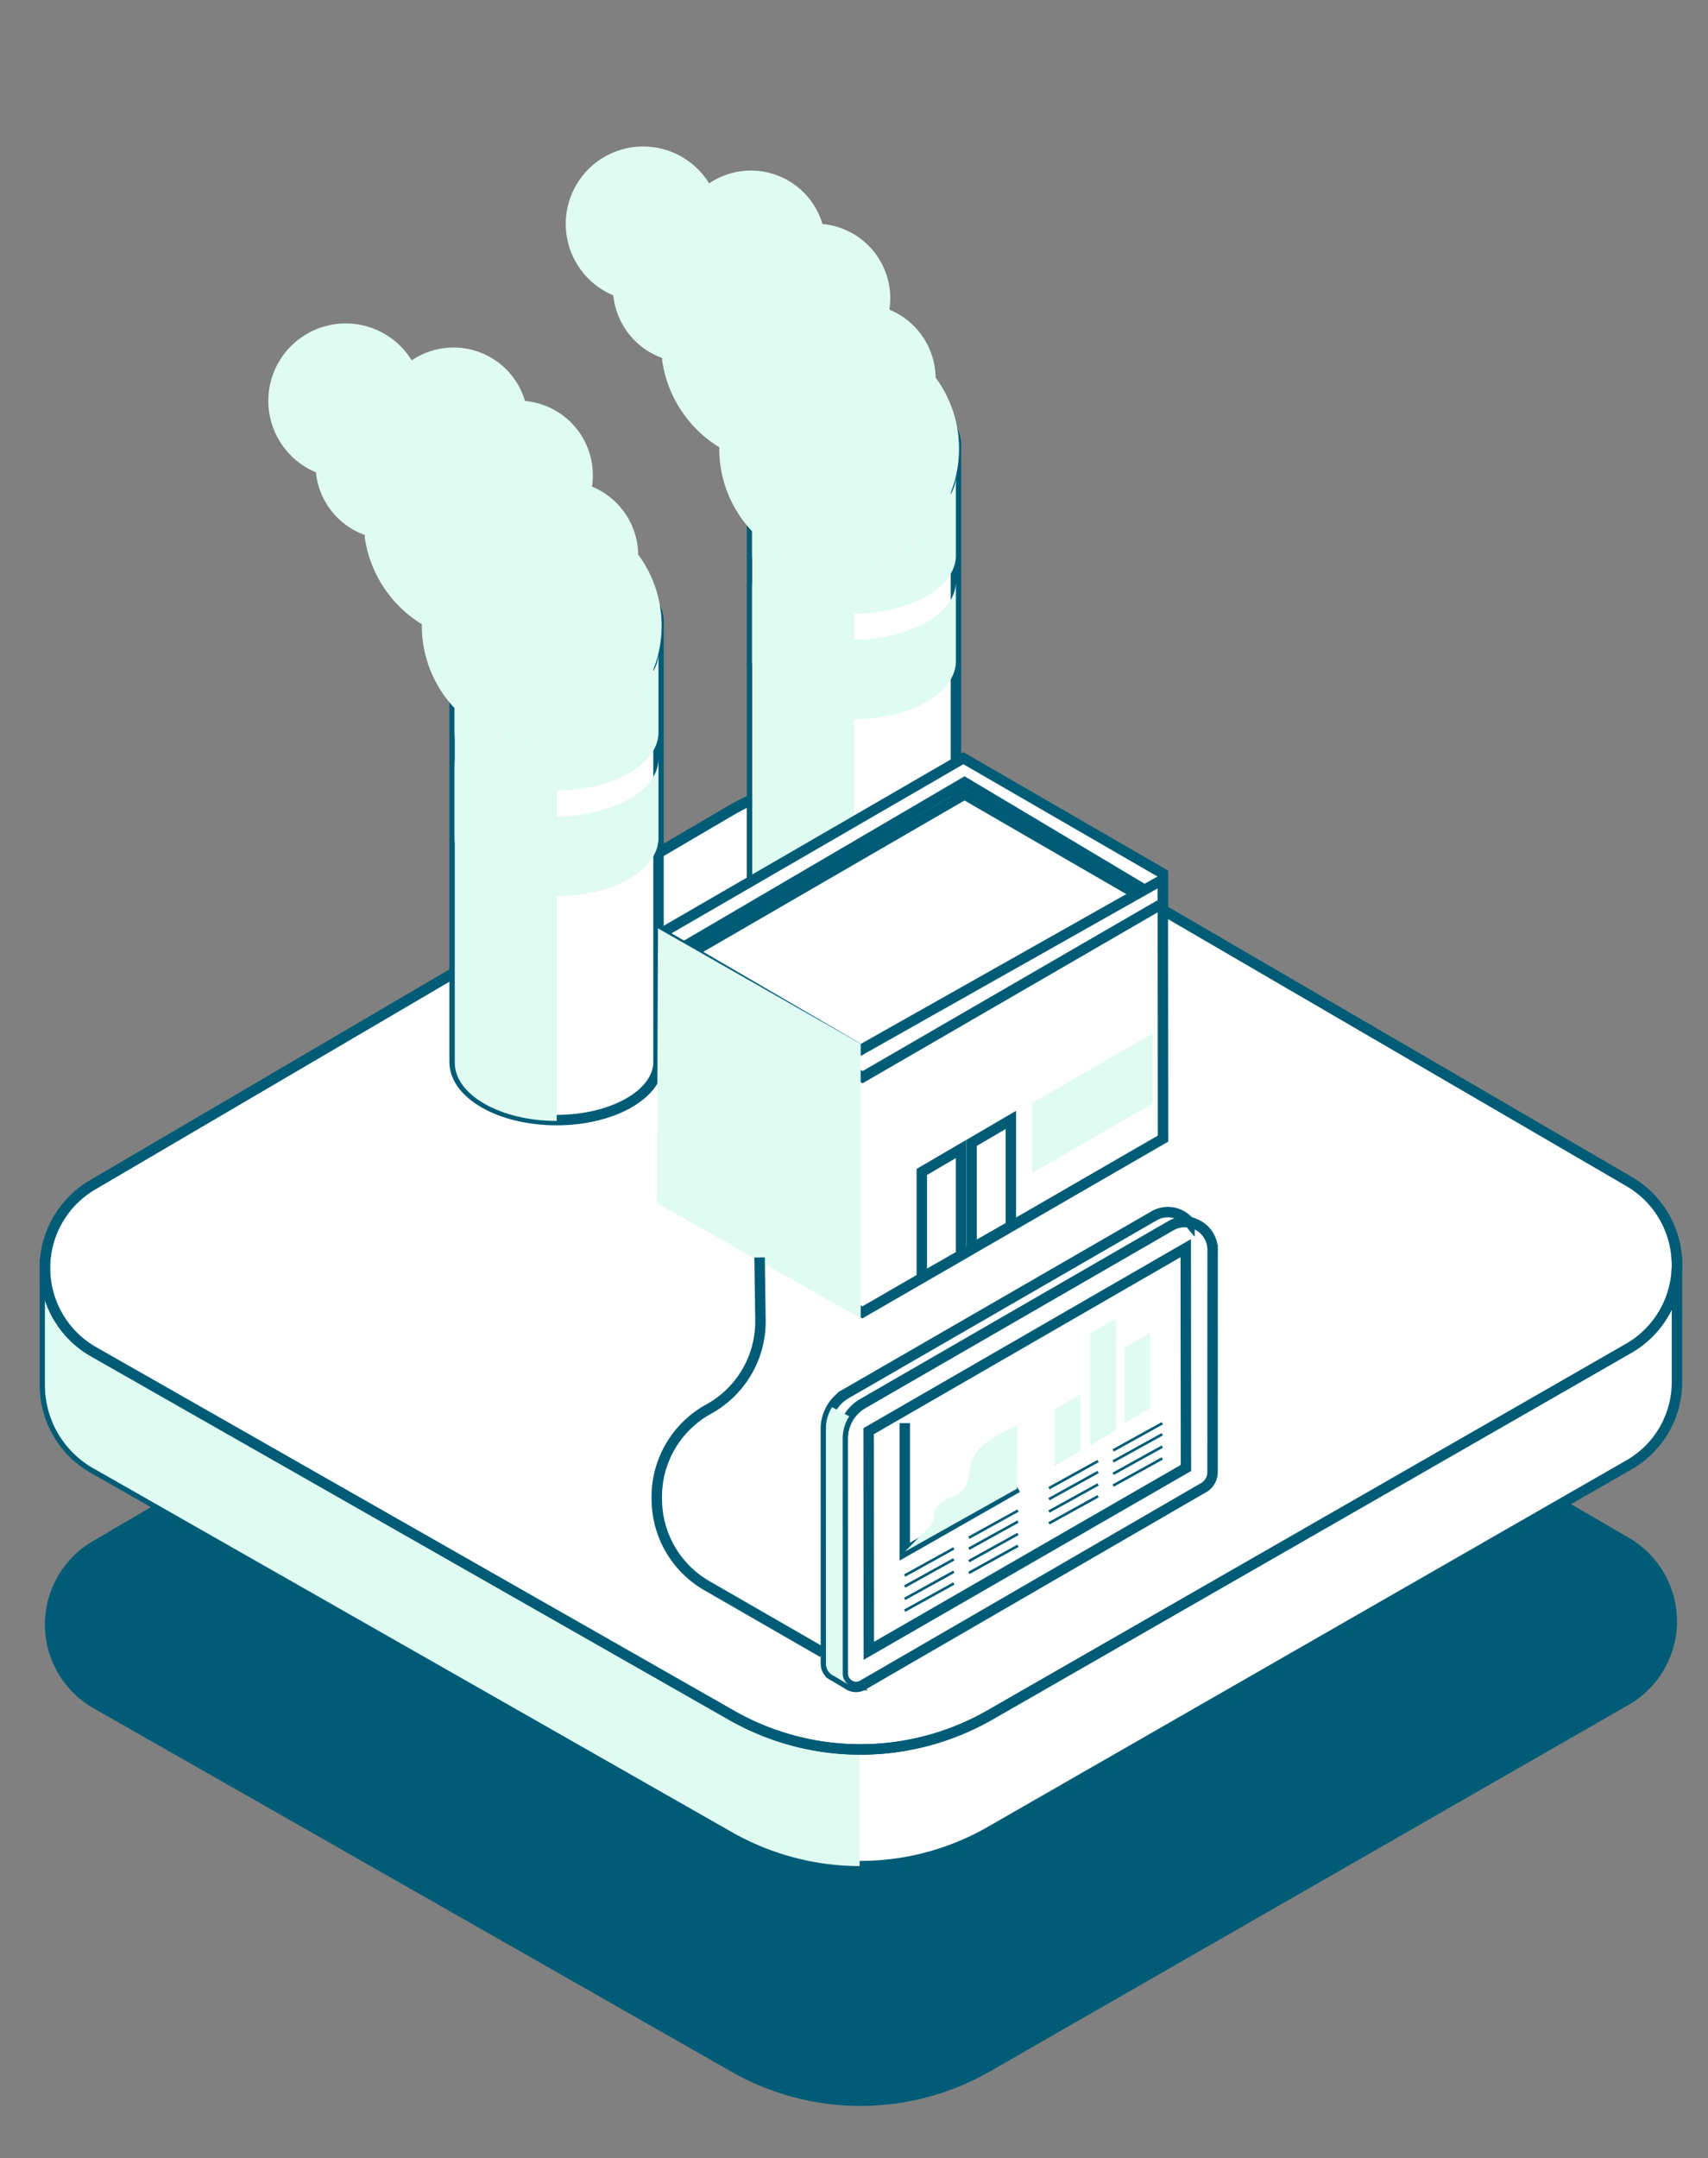
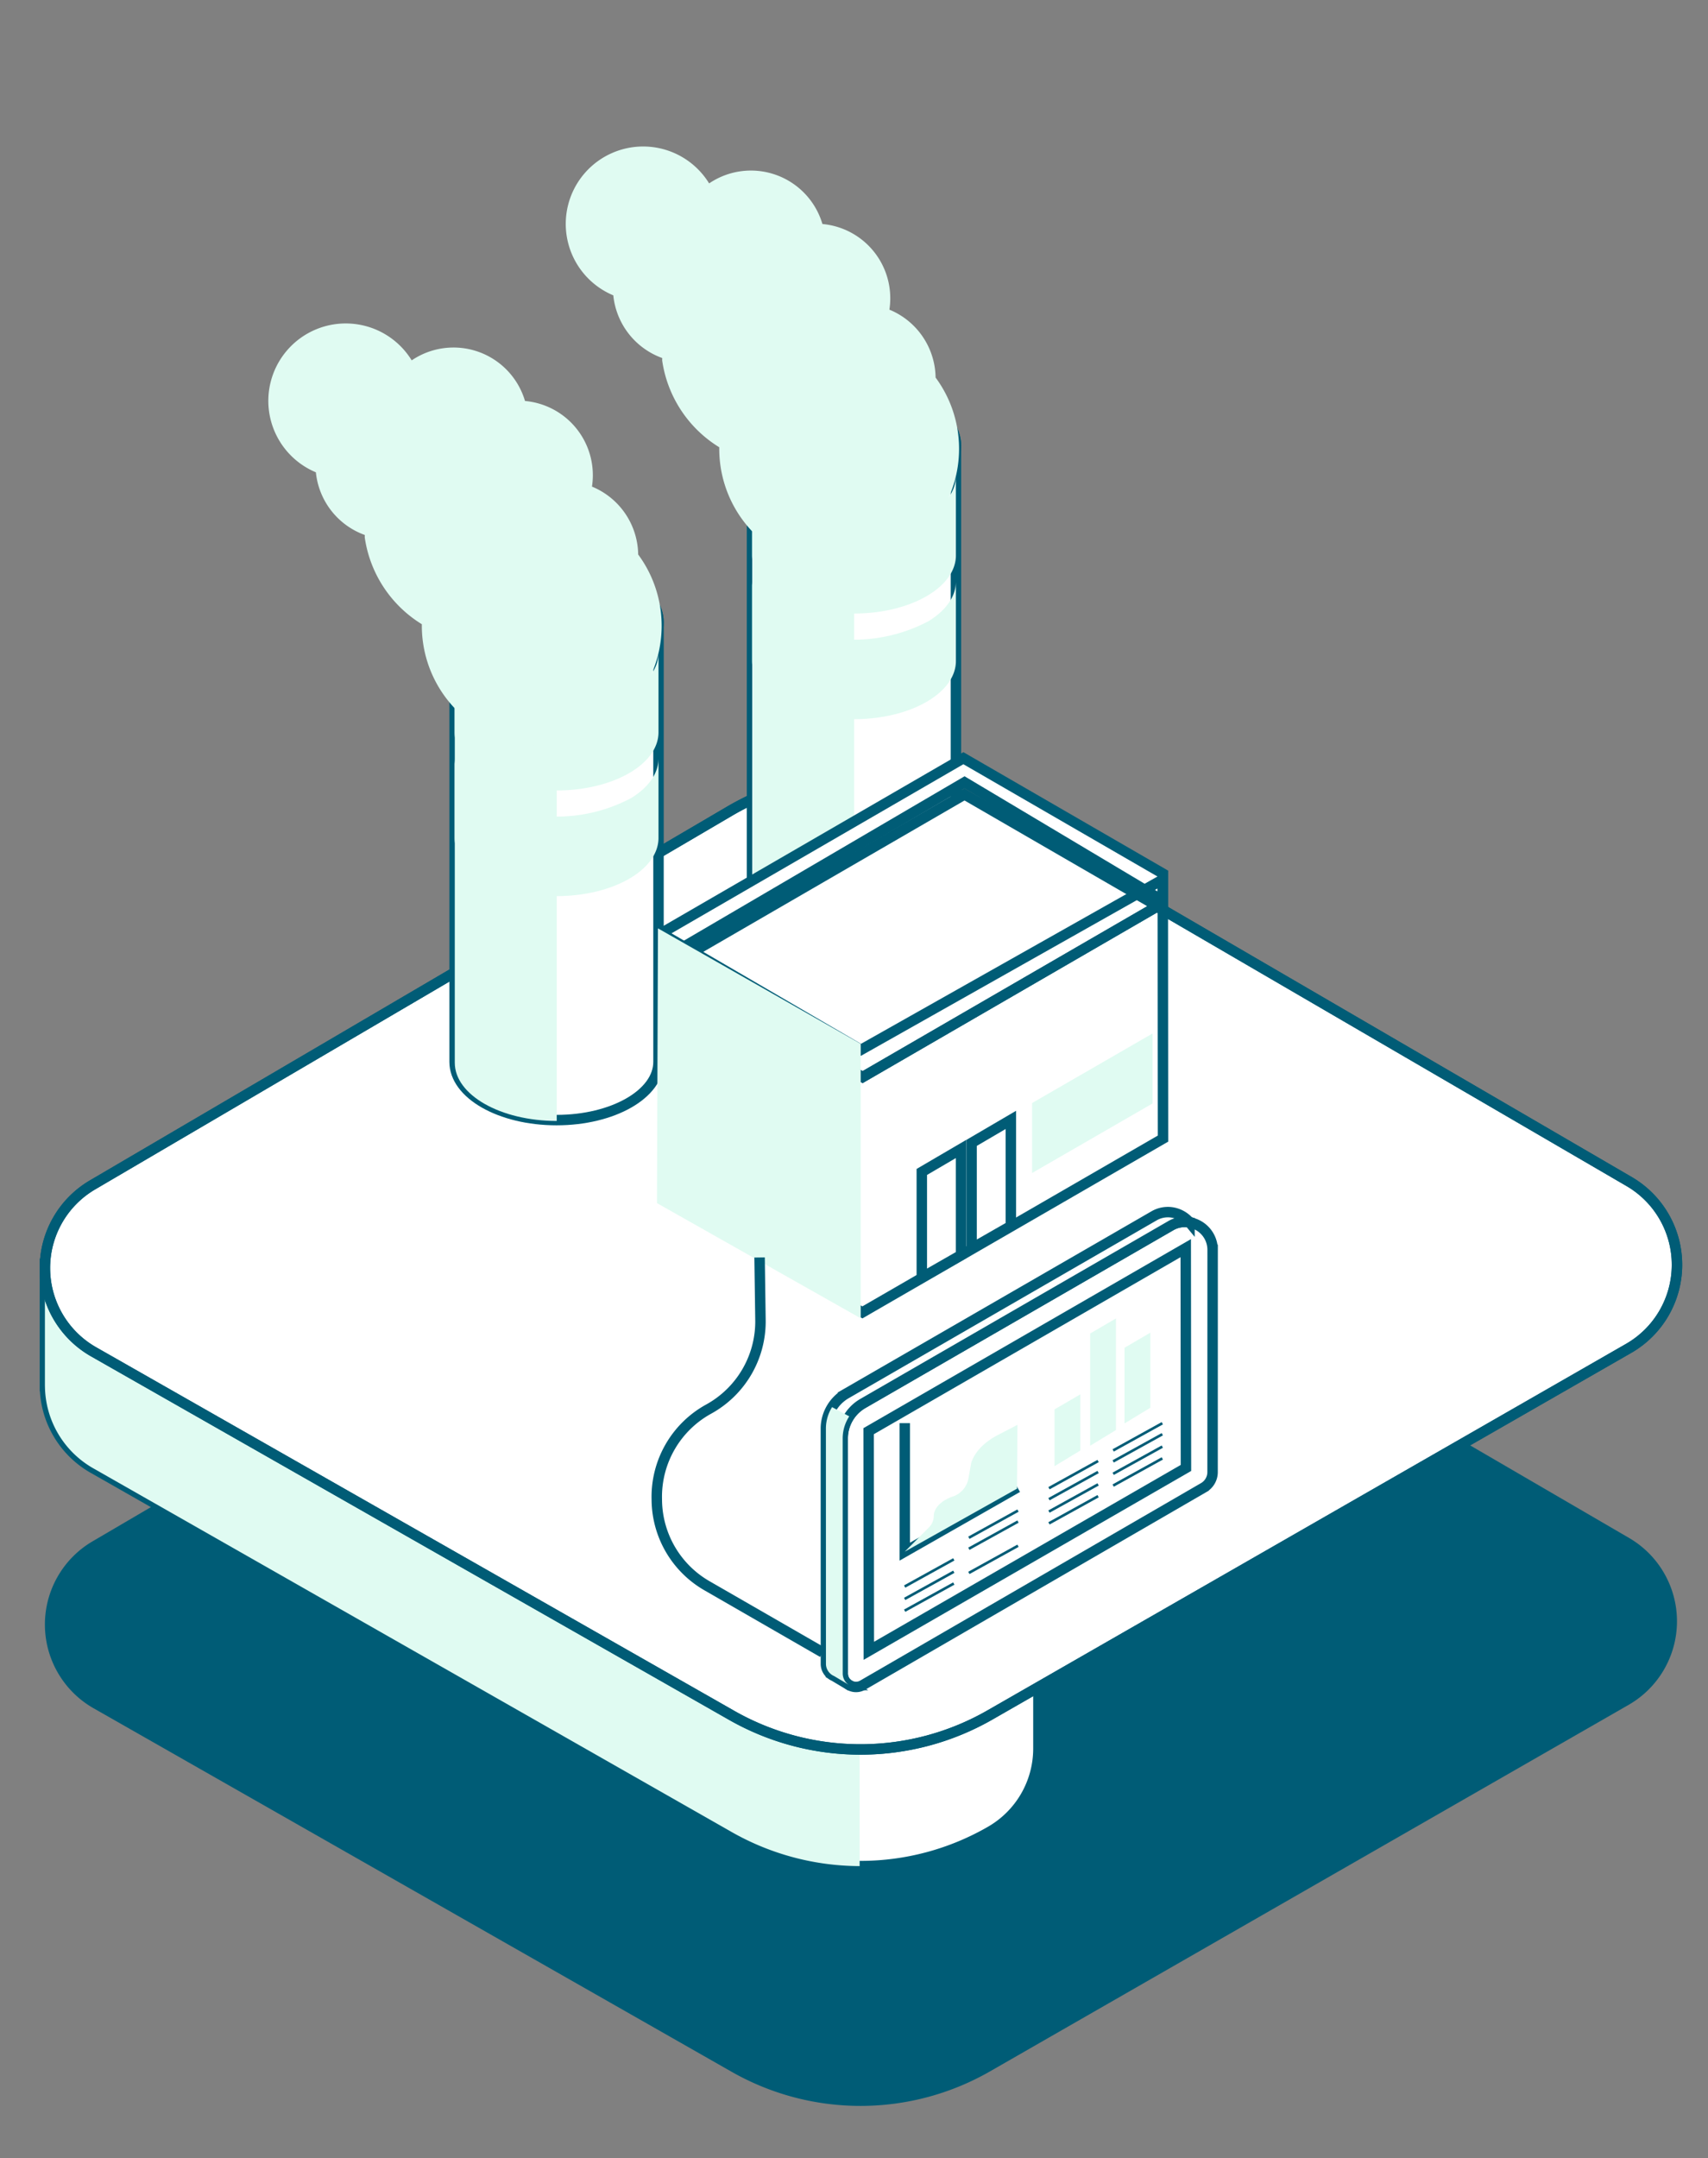
<svg xmlns="http://www.w3.org/2000/svg" width="327.06" height="413.17" viewBox="0 0 327.06 413.17">
  <rect x="0" y="0" width="327.06" height="413.17" fill="#808080" stroke="none" />
  <defs>
    <clipPath id="clip-Artboard_5_copy">
      <rect width="327.06" height="413.17" />
    </clipPath>
  </defs>
  <g id="Artboard_5_copy" data-name="Artboard 5 copy" clip-path="url(#clip-Artboard_5_copy)">
    <g id="Group_280" data-name="Group 280" transform="translate(-1724.616 -643.406)">
      <g id="Group_268" data-name="Group 268">
        <path id="Path_356" data-name="Path 356" d="M1864.349,866.933l-122.014,71.561a18.454,18.454,0,0,0,.2,31.954l122.176,69.594a49.847,49.847,0,0,0,49.482-.079L2036.467,969.8a18.455,18.455,0,0,0,.1-31.954L1914.65,866.854A49.85,49.85,0,0,0,1864.349,866.933Z" fill="#005c76" />
-         <path id="Path_357" data-name="Path 357" d="M2028.613,882.2v5.1L1914.65,820.945a49.845,49.845,0,0,0-50.3.079l-56.655,33.228L1750.34,887.89V885.4h-17.123v23.368h.006a18.274,18.274,0,0,0,9.314,15.774l122.176,69.593a49.868,49.868,0,0,0,49.482-.078l122.272-70.165a18.274,18.274,0,0,0,9.265-15.838h0V884.683Z" fill="#fff" stroke="#005c76" stroke-miterlimit="10" stroke-width="2" />
+         <path id="Path_357" data-name="Path 357" d="M2028.613,882.2v5.1L1914.65,820.945a49.845,49.845,0,0,0-50.3.079l-56.655,33.228L1750.34,887.89V885.4h-17.123v23.368h.006a18.274,18.274,0,0,0,9.314,15.774l122.176,69.593a49.868,49.868,0,0,0,49.482-.078a18.274,18.274,0,0,0,9.265-15.838h0V884.683Z" fill="#fff" stroke="#005c76" stroke-miterlimit="10" stroke-width="2" />
        <path id="Path_358" data-name="Path 358" d="M1807.694,854.252,1750.34,887.89V885.4h-17.123v23.369h.006a18.273,18.273,0,0,0,9.314,15.773l122.176,69.594a49.82,49.82,0,0,0,24.514,6.53V854.252Z" fill="#e0fbf2" style="mix-blend-mode: multiply;isolation: isolate" />
        <path id="Path_359" data-name="Path 359" d="M1864.349,798.689,1742.335,870.25a18.454,18.454,0,0,0,.2,31.954L1864.713,971.8a49.847,49.847,0,0,0,49.482-.079l122.272-70.164a18.454,18.454,0,0,0,.1-31.954L1914.65,798.61A49.85,49.85,0,0,0,1864.349,798.689Z" fill="#fff" stroke="#005c76" stroke-miterlimit="10" stroke-width="2" />
      </g>
      <path id="Path_360" data-name="Path 360" d="M1864.349,798.689,1742.335,870.25a18.454,18.454,0,0,0,.2,31.954L1864.713,971.8a49.847,49.847,0,0,0,49.482-.079l122.272-70.164a18.454,18.454,0,0,0,.1-31.954L1914.65,798.61A49.85,49.85,0,0,0,1864.349,798.689Z" fill="none" stroke="#005c76" stroke-miterlimit="10" stroke-width="2" />
      <g id="Group_269" data-name="Group 269">
        <path id="Path_361" data-name="Path 361" d="M1888.141,717.535c-10.781,0-19.521,4.987-19.521,11.139v84.158c0,6.152,8.74,11.139,19.521,11.139s19.522-4.987,19.522-11.139V728.674C1907.663,722.522,1898.923,717.535,1888.141,717.535Z" fill="#fff" stroke="#005c76" stroke-miterlimit="10" stroke-width="2" />
        <ellipse id="Ellipse_13" data-name="Ellipse 13" cx="19.522" cy="11.139" rx="19.522" ry="11.139" transform="translate(1868.62 717.535)" fill="#fff" stroke="#005c76" stroke-miterlimit="10" stroke-width="2" />
        <ellipse id="Ellipse_14" data-name="Ellipse 14" cx="19.522" cy="11.139" rx="19.522" ry="11.139" transform="translate(1868.62 717.411)" fill="#e0fbf2" style="mix-blend-mode: multiply;isolation: isolate" />
        <path id="Path_362" data-name="Path 362" d="M1902.39,742.116a30.529,30.529,0,0,1-28.5,0c-3.269-1.992-5.273-4.667-5.273-7.61v15.22c0,6.152,8.74,11.139,19.521,11.139s19.522-4.987,19.522-11.139v-15.22C1907.663,737.449,1905.659,740.124,1902.39,742.116Z" fill="#e0fbf2" style="mix-blend-mode: multiply;isolation: isolate" />
        <path id="Path_363" data-name="Path 363" d="M1902.39,762.341a30.529,30.529,0,0,1-28.5,0c-3.269-1.992-5.273-4.667-5.273-7.61v15.22c0,6.152,8.74,11.139,19.521,11.139s19.522-4.987,19.522-11.139v-15.22C1907.663,757.674,1905.659,760.349,1902.39,762.341Z" fill="#e0fbf2" style="mix-blend-mode: multiply;isolation: isolate" />
        <path id="Path_364" data-name="Path 364" d="M1888.176,824.132c-10.782,0-19.522-4.987-19.522-11.139V728.674c0,6.152,8.74,11.139,19.522,11.139Z" fill="#e0fbf2" style="mix-blend-mode: multiply;isolation: isolate" />
        <path id="Path_365" data-name="Path 365" d="M1903.77,715.688a14.268,14.268,0,0,0-8.846-13,14.431,14.431,0,0,0,.166-2.184,14.269,14.269,0,0,0-12.99-14.21,14.271,14.271,0,0,0-21.695-7.776,14.823,14.823,0,1,0-18.35,21.433,14.28,14.28,0,0,0,9.371,12c-.005.156-.012.311-.012.467a23.4,23.4,0,0,0,10.932,16.615,22.96,22.96,0,1,0,41.424-13.346Z" fill="#e0fbf2" style="mix-blend-mode: multiply;isolation: isolate" />
      </g>
      <g id="Group_270" data-name="Group 270">
        <path id="Path_366" data-name="Path 366" d="M1831.189,751.409c-10.782,0-19.522,4.987-19.522,11.139v84.158c0,6.152,8.74,11.139,19.522,11.139s19.522-4.987,19.522-11.139V762.548C1850.711,756.4,1841.97,751.409,1831.189,751.409Z" fill="#fff" stroke="#005c76" stroke-miterlimit="10" stroke-width="2" />
        <ellipse id="Ellipse_15" data-name="Ellipse 15" cx="19.522" cy="11.139" rx="19.522" ry="11.139" transform="translate(1811.667 751.409)" fill="#fff" stroke="#005c76" stroke-miterlimit="10" stroke-width="2" />
        <ellipse id="Ellipse_16" data-name="Ellipse 16" cx="19.522" cy="11.139" rx="19.522" ry="11.139" transform="translate(1811.667 751.285)" fill="#e0fbf2" style="mix-blend-mode: multiply;isolation: isolate" />
        <path id="Path_367" data-name="Path 367" d="M1845.438,775.99a30.539,30.539,0,0,1-28.5,0c-3.269-1.992-5.273-4.667-5.273-7.611V783.6c0,6.152,8.74,11.139,19.522,11.139s19.522-4.987,19.522-11.139V768.379C1850.711,771.323,1848.706,774,1845.438,775.99Z" fill="#e0fbf2" style="mix-blend-mode: multiply;isolation: isolate" />
        <path id="Path_368" data-name="Path 368" d="M1845.438,796.215a30.539,30.539,0,0,1-28.5,0c-3.269-1.992-5.273-4.667-5.273-7.611v15.221c0,6.152,8.74,11.139,19.522,11.139s19.522-4.987,19.522-11.139V788.6C1850.711,791.548,1848.706,794.223,1845.438,796.215Z" fill="#e0fbf2" style="mix-blend-mode: multiply;isolation: isolate" />
        <path id="Path_369" data-name="Path 369" d="M1831.223,858.006c-10.781,0-19.522-4.987-19.522-11.139V762.548c0,6.152,8.741,11.139,19.522,11.139Z" fill="#e0fbf2" style="mix-blend-mode: multiply;isolation: isolate" />
        <path id="Path_370" data-name="Path 370" d="M1846.818,749.561a14.27,14.27,0,0,0-8.847-12.995,14.443,14.443,0,0,0,.166-2.185,14.268,14.268,0,0,0-12.99-14.209,14.271,14.271,0,0,0-21.695-7.776,14.823,14.823,0,1,0-18.349,21.433,14.279,14.279,0,0,0,9.37,12c-.005.156-.012.311-.012.467a23.4,23.4,0,0,0,10.933,16.615,22.96,22.96,0,1,0,41.424-13.347Z" fill="#e0fbf2" style="mix-blend-mode: multiply;isolation: isolate" />
      </g>
      <g id="Group_272" data-name="Group 272">
        <g id="Path_371" data-name="Path 371" fill="#fff" stroke-miterlimit="10">
-           <path d="M 1889.75 894.657 L 1851.607 872.996 L 1851.607 828.935 L 1908.657 796.11 L 1947.279 817.484 L 1947.315 861.39 L 1889.75 894.657 Z" stroke="none" />
          <path d="M 1908.667 797.259 L 1852.607 829.513 L 1852.607 872.414 L 1889.746 893.505 L 1946.314 860.813 L 1946.28 818.074 L 1908.667 797.259 M 1908.648 794.962 L 1948.279 816.895 L 1948.315 861.967 L 1889.755 895.81 L 1850.607 873.578 L 1850.607 828.357 L 1908.648 794.962 Z" stroke="none" fill="#005c76" />
        </g>
        <g id="Path_372" data-name="Path 372" fill="#fff" stroke-miterlimit="10">
          <path d="M 1889.793 849.615 L 1852.612 828.346 L 1909.308 795.499 L 1946.283 816.895 L 1889.793 849.615 Z" stroke="none" />
          <path d="M 1909.308 796.654 L 1854.616 828.34 L 1889.79 848.461 L 1944.287 816.895 L 1909.308 796.654 M 1909.307 794.343 L 1948.279 816.895 L 1889.796 850.768 L 1850.607 828.351 L 1909.307 794.343 Z" stroke="none" fill="#005c76" />
        </g>
        <g id="Path_373" data-name="Path 373" fill="#fff" stroke-miterlimit="10">
          <path d="M 1851.655 826.946 L 1851.612 821.852 L 1909.091 788.56 L 1947.279 810.647 L 1947.279 815.837 L 1909.82 793.484 L 1909.312 793.181 L 1908.802 793.48 L 1851.655 826.946 Z" stroke="none" />
          <path d="M 1852.64 825.21 L 1909.317 792.02 L 1946.279 814.075 L 1946.279 811.224 L 1909.091 789.716 L 1852.617 822.426 L 1852.64 825.21 M 1850.669 828.682 L 1850.607 821.279 L 1909.09 787.405 L 1948.279 810.07 L 1948.279 817.598 L 1909.307 794.343 L 1850.669 828.682 Z" stroke="none" fill="#005c76" />
        </g>
        <g id="Path_374" data-name="Path 374" fill="#fff" stroke-miterlimit="10">
-           <path d="M 1889.795 849.613 L 1851.607 827.526 L 1851.607 822.316 L 1888.982 844.105 L 1889.477 844.394 L 1889.977 844.112 L 1947.279 811.783 L 1947.279 816.318 L 1889.795 849.613 Z" stroke="none" />
          <path d="M 1946.279 813.495 L 1889.469 845.547 L 1852.607 824.057 L 1852.607 826.95 L 1889.795 848.458 L 1946.279 815.742 L 1946.279 813.495 M 1948.279 810.07 L 1948.279 816.895 L 1889.796 850.768 L 1850.607 828.103 L 1850.607 820.576 L 1889.486 843.241 L 1948.279 810.07 Z" stroke="none" fill="#005c76" />
        </g>
        <g id="Group_271" data-name="Group 271">
          <g id="Path_375" data-name="Path 375" fill="#fff" stroke-miterlimit="10">
            <path d="M 1901.13 887.993 L 1901.13 867.772 L 1908.649 863.37 L 1908.649 883.69 L 1901.13 887.993 Z" stroke="none" />
            <path d="M 1907.649 865.114 L 1902.13 868.345 L 1902.13 886.269 L 1907.649 883.11 L 1907.649 865.114 M 1909.649 861.625 L 1909.649 884.27 L 1900.13 889.717 L 1900.13 867.199 L 1909.649 861.625 Z" stroke="none" fill="#005c76" />
          </g>
          <g id="Path_376" data-name="Path 376" fill="#fff" stroke-miterlimit="10">
            <path d="M 1910.663 882.43 L 1910.663 862.209 L 1918.182 857.807 L 1918.182 878.127 L 1910.663 882.43 Z" stroke="none" />
            <path d="M 1917.182 859.551 L 1911.663 862.782 L 1911.663 880.706 L 1917.182 877.547 L 1917.182 859.551 M 1919.182 856.063 L 1919.182 878.707 L 1909.663 884.155 L 1909.663 861.636 L 1919.182 856.063 Z" stroke="none" fill="#005c76" />
          </g>
        </g>
        <path id="Path_377" data-name="Path 377" d="M1922.243,854.579v13.4l23.079-13.323v-13.4Z" fill="#e0fbf2" style="mix-blend-mode: multiply;isolation: isolate" />
        <path id="Path_378" data-name="Path 378" d="M1889.429,843.241v52.55l-39.015-22.052.193-52.6Z" fill="#e0fbf2" style="mix-blend-mode: multiply;isolation: isolate" />
      </g>
      <g id="Group_279" data-name="Group 279">
        <path id="Path_379" data-name="Path 379" d="M1952.4,877.427c-.133-.023-.266-.045-.4-.059a5.275,5.275,0,0,0-3.195.7L1889.842,912.1a7.719,7.719,0,0,0-3.86,6.688l.008,43.439v1.592a2.565,2.565,0,0,0,.065.554,2.519,2.519,0,0,0,1.18,1.631l.059.035a2.52,2.52,0,0,0,2.518-.018l.023-.013,63.113-36.557,2.151-1.245a3.429,3.429,0,0,0,1.709-2.964l.01-42.551A5.338,5.338,0,0,0,1952.4,877.427Z" fill="#fff" stroke="#005c76" stroke-miterlimit="10" stroke-width="2" />
        <path id="Path_380" data-name="Path 380" d="M1951.67,882.36,1890.948,917.4l.039,42.05,60.722-35.01Z" fill="#fff" stroke="#005c76" stroke-miterlimit="10" stroke-width="2" />
        <g id="Group_276" data-name="Group 276">
          <g id="Group_273" data-name="Group 273">
            <path id="Path_381" data-name="Path 381" d="M1897.865,915.858v24.609l21.574-12.3" fill="none" stroke="#005c76" stroke-miterlimit="10" stroke-width="2" />
            <path id="Path_382" data-name="Path 382" d="M1897.865,940.467l4.523-4.533a3.191,3.191,0,0,0,1.033-2.243h0c0-1.559,1.385-3,3.632-3.778l.07-.024.032-.011a4.468,4.468,0,0,0,2.9-3.43l.542-2.993c.663-2.075,2.471-3.956,5.132-5.339l3.714-1.93-.083,12.223Z" fill="#e0fbf2" style="mix-blend-mode: multiply;isolation: isolate" />
          </g>
          <g id="Group_274" data-name="Group 274">
-             <line id="Line_19" data-name="Line 19" y1="5.202" x2="9.409" transform="translate(1897.846 939.838)" fill="none" stroke="#005c76" stroke-miterlimit="10" stroke-width="0.5" />
            <line id="Line_20" data-name="Line 20" y1="5.202" x2="9.409" transform="translate(1897.846 941.941)" fill="none" stroke="#005c76" stroke-miterlimit="10" stroke-width="0.5" />
            <line id="Line_21" data-name="Line 21" y1="5.202" x2="9.409" transform="translate(1897.846 944.313)" fill="none" stroke="#005c76" stroke-miterlimit="10" stroke-width="0.5" />
            <line id="Line_22" data-name="Line 22" y1="5.202" x2="9.409" transform="translate(1897.846 946.569)" fill="none" stroke="#005c76" stroke-miterlimit="10" stroke-width="0.5" />
          </g>
          <g id="Group_275" data-name="Group 275">
            <line id="Line_23" data-name="Line 23" y1="5.202" x2="9.409" transform="translate(1910.14 932.603)" fill="none" stroke="#005c76" stroke-miterlimit="10" stroke-width="0.5" />
            <line id="Line_24" data-name="Line 24" y1="5.202" x2="9.409" transform="translate(1910.14 934.707)" fill="none" stroke="#005c76" stroke-miterlimit="10" stroke-width="0.5" />
-             <line id="Line_25" data-name="Line 25" y1="5.202" x2="9.409" transform="translate(1910.14 937.078)" fill="none" stroke="#005c76" stroke-miterlimit="10" stroke-width="0.5" />
            <line id="Line_26" data-name="Line 26" y1="5.202" x2="9.409" transform="translate(1910.14 939.335)" fill="none" stroke="#005c76" stroke-miterlimit="10" stroke-width="0.5" />
          </g>
        </g>
        <g id="Group_277" data-name="Group 277">
          <line id="Line_27" data-name="Line 27" y1="5.202" x2="9.409" transform="translate(1925.479 923.115)" fill="none" stroke="#005c76" stroke-miterlimit="10" stroke-width="0.5" />
          <line id="Line_28" data-name="Line 28" y1="5.202" x2="9.409" transform="translate(1925.479 925.219)" fill="none" stroke="#005c76" stroke-miterlimit="10" stroke-width="0.5" />
          <line id="Line_29" data-name="Line 29" y1="5.202" x2="9.409" transform="translate(1925.479 927.59)" fill="none" stroke="#005c76" stroke-miterlimit="10" stroke-width="0.5" />
          <line id="Line_30" data-name="Line 30" y1="5.202" x2="9.409" transform="translate(1925.479 929.847)" fill="none" stroke="#005c76" stroke-miterlimit="10" stroke-width="0.5" />
        </g>
        <g id="Group_278" data-name="Group 278">
          <line id="Line_31" data-name="Line 31" y1="5.202" x2="9.409" transform="translate(1937.774 915.881)" fill="none" stroke="#005c76" stroke-miterlimit="10" stroke-width="0.5" />
          <line id="Line_32" data-name="Line 32" y1="5.202" x2="9.409" transform="translate(1937.774 917.984)" fill="none" stroke="#005c76" stroke-miterlimit="10" stroke-width="0.5" />
          <line id="Line_33" data-name="Line 33" y1="5.202" x2="9.409" transform="translate(1937.774 920.356)" fill="none" stroke="#005c76" stroke-miterlimit="10" stroke-width="0.5" />
          <line id="Line_34" data-name="Line 34" y1="5.202" x2="9.409" transform="translate(1937.774 922.612)" fill="none" stroke="#005c76" stroke-miterlimit="10" stroke-width="0.5" />
        </g>
        <path id="Path_383" data-name="Path 383" d="M1926.547,924.1V913.229l4.942-2.886V921.1Z" fill="#e0fbf2" style="mix-blend-mode: multiply;isolation: isolate" />
        <path id="Path_384" data-name="Path 384" d="M1939.948,915.917V901.429l4.942-2.886v14.37Z" fill="#e0fbf2" style="mix-blend-mode: multiply;isolation: isolate" />
        <path id="Path_385" data-name="Path 385" d="M1933.366,920.187V898.7l4.942-2.886v21.368Z" fill="#e0fbf2" style="mix-blend-mode: multiply;isolation: isolate" />
        <path id="Path_386" data-name="Path 386" d="M1866.469,953.081" fill="#fff" stroke="#005c76" stroke-miterlimit="10" stroke-width="2" />
        <path id="Path_387" data-name="Path 387" d="M1948.78,875.487a5.29,5.29,0,0,0-3.2.7l-58.957,34.039a7.746,7.746,0,0,0-3.861,6.688l.008,44.327v.7a2.527,2.527,0,0,0,.943,1.97l0,.005.008.005a2.561,2.561,0,0,0,.616.367l2.889,1.719a2.519,2.519,0,0,1-1.18-1.631,2.565,2.565,0,0,1-.065-.554v-1.592l-.008-43.439a7.736,7.736,0,0,1,3.86-6.688l58.958-34.039a5.275,5.275,0,0,1,3.195-.7c.135.014.268.036.4.059A5.424,5.424,0,0,0,1948.78,875.487Z" fill="#fff" stroke="#005c76" stroke-miterlimit="10" stroke-width="2" />
        <path id="Path_388" data-name="Path 388" d="M1882.767,916.909l.008,44.327v.7a2.527,2.527,0,0,0,.943,1.97l0,.005.008.005a2.561,2.561,0,0,0,.616.367l2.889,1.719a2.519,2.519,0,0,1-1.18-1.631,2.565,2.565,0,0,1-.065-.554v-1.592l-.008-43.439a7.715,7.715,0,0,1,1.259-4.223l-3.286-1.767A7.711,7.711,0,0,0,1882.767,916.909Z" fill="#e0fbf2" style="mix-blend-mode: multiply;isolation: isolate" />
      </g>
      <path id="Path_389" data-name="Path 389" d="M1882.144,959.752l-22.168-12.767a19.147,19.147,0,0,1-9.589-16.313l-.006-.434a19.149,19.149,0,0,1,9.927-17.059h0a19.144,19.144,0,0,0,9.927-17.05l-.169-11.983" fill="none" stroke="#005c76" stroke-miterlimit="10" stroke-width="2" />
    </g>
  </g>
</svg>